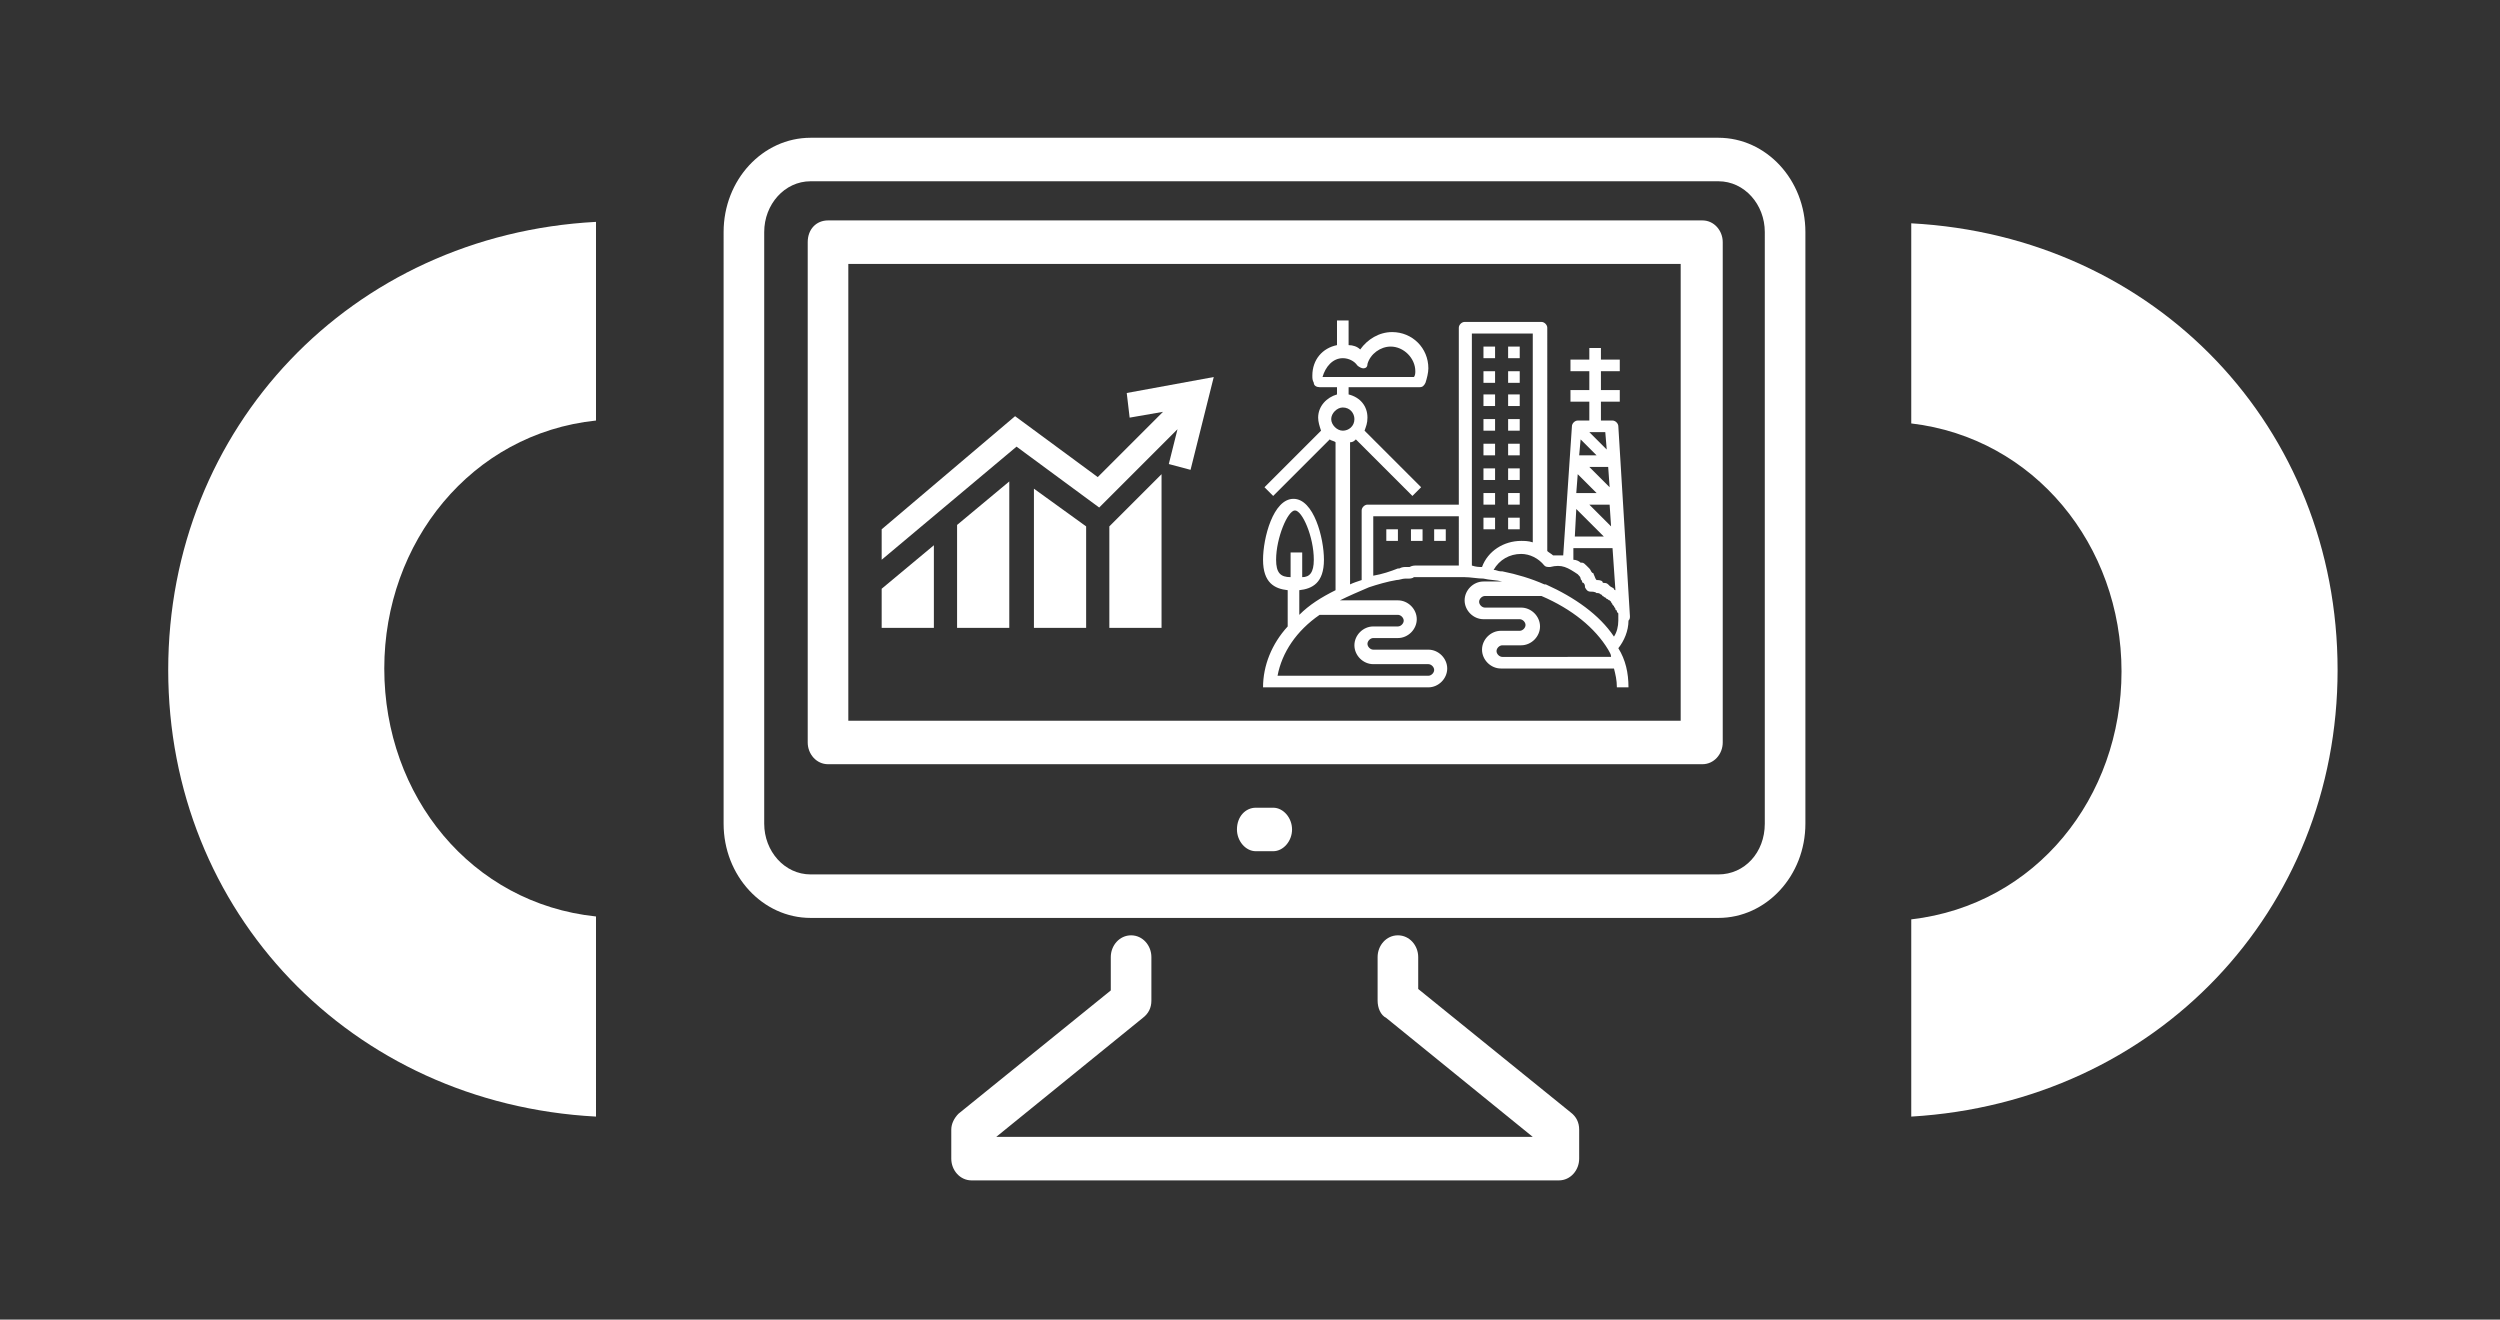
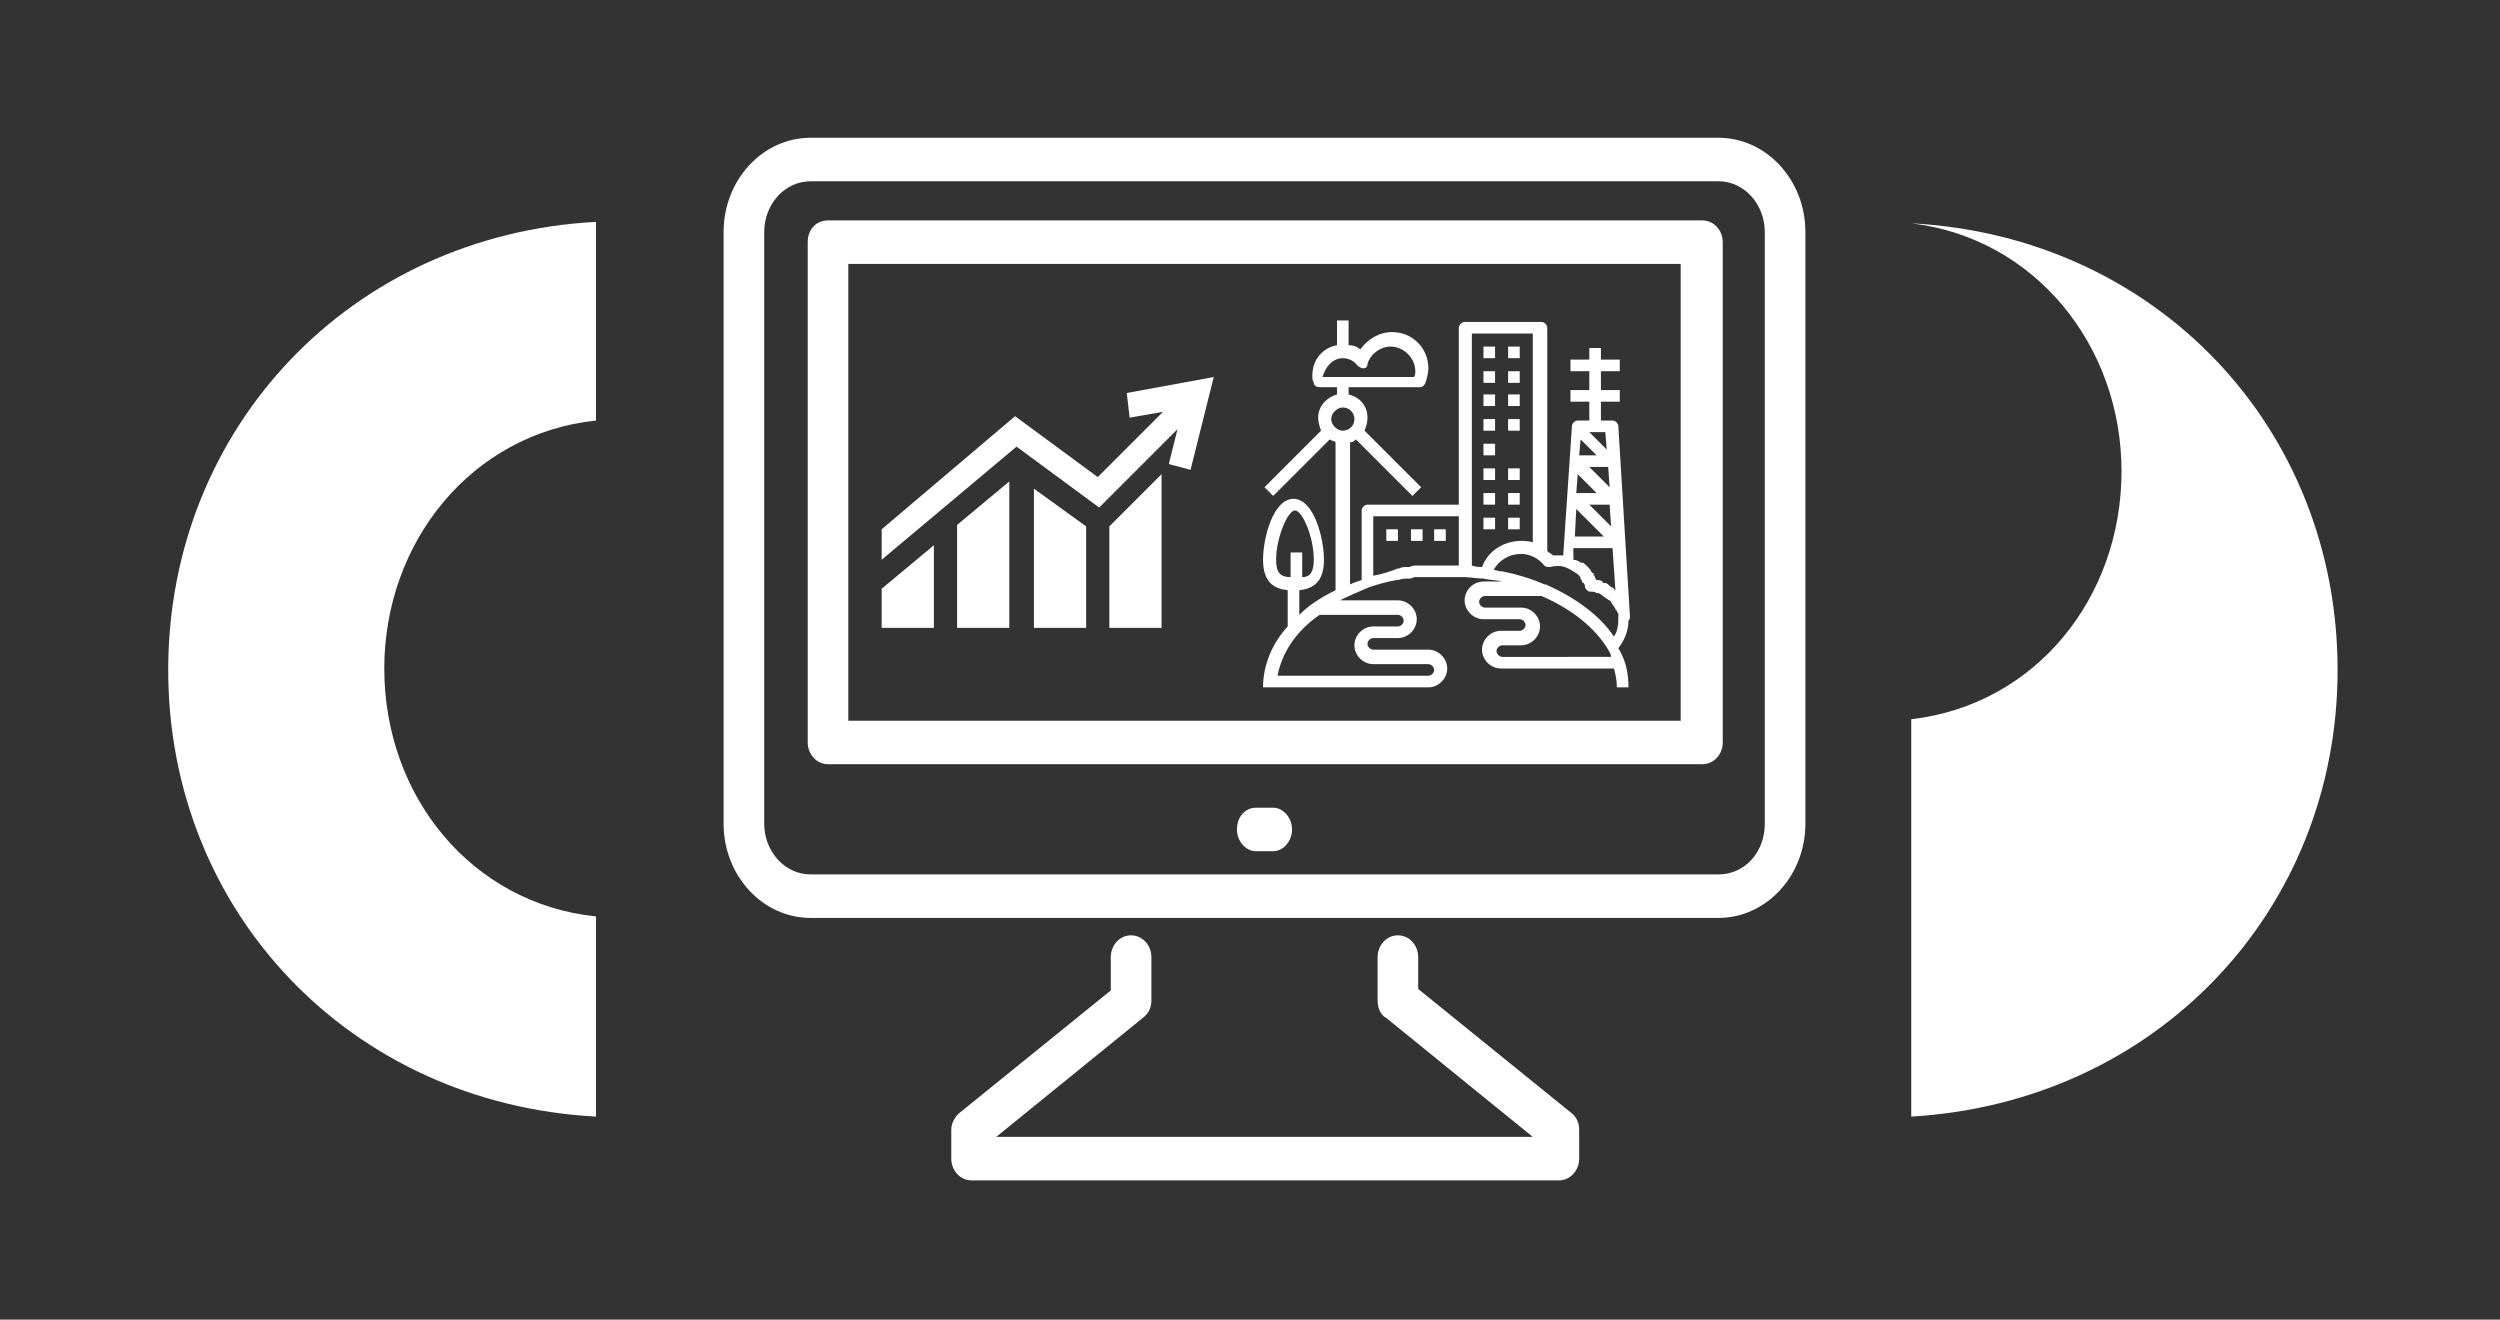
<svg xmlns="http://www.w3.org/2000/svg" version="1.1" id="Capa_1" x="0px" y="0px" viewBox="0 0 172.4 91" style="enable-background:new 0 0 172.4 91;" xml:space="preserve">
  <rect x="0" y="0" width="172.4" height="91" fill="#333333" stroke="none" />
  <style type="text/css">
	.st0{fill:#FFFFFF;}
</style>
  <g>
    <g>
      <path class="st0" d="M11.6,46.2c0,16.7,12.6,29.9,29.5,30.8V63.2c-8.6-0.9-14.6-8.3-14.6-17.1c0-8.7,6-16.2,14.6-17.1V15.3    C24.2,16.2,11.6,29.5,11.6,46.2" />
-       <path class="st0" d="M131.8,15.4v13.8c8.5,1,14.5,8.4,14.5,17.1c0,8.7-5.9,16.1-14.5,17.1V77c16.9-1,29.4-14.2,29.4-30.8    C161.2,29.5,148.7,16.3,131.8,15.4" />
+       <path class="st0" d="M131.8,15.4c8.5,1,14.5,8.4,14.5,17.1c0,8.7-5.9,16.1-14.5,17.1V77c16.9-1,29.4-14.2,29.4-30.8    C161.2,29.5,148.7,16.3,131.8,15.4" />
    </g>
    <g>
      <g>
        <g>
          <path class="st0" d="M86.6,55.7h1.2c0.7,0,1.3,0.7,1.3,1.5c0,0.8-0.6,1.5-1.3,1.5h-1.2c-0.7,0-1.3-0.7-1.3-1.5      C85.3,56.3,85.9,55.7,86.6,55.7 M52.7,56.8c0,1.9,1.4,3.5,3.2,3.5h62.6c1.8,0,3.2-1.5,3.2-3.5V16c0-1.9-1.4-3.5-3.2-3.5H55.9      c-1.8,0-3.2,1.6-3.2,3.5V56.8z M55.9,9.5h62.6c3.3,0,6,2.9,6,6.5v40.8c0,3.6-2.7,6.5-6,6.5H55.9c-3.3,0-6-2.9-6-6.5V16      C49.9,12.4,52.6,9.5,55.9,9.5 M58.5,49.7h57.4V18.2H58.5V49.7z M57.1,15.2h60.3c0.8,0,1.4,0.7,1.4,1.5v34.5      c0,0.8-0.6,1.5-1.4,1.5H57.1c-0.8,0-1.4-0.7-1.4-1.5V16.7C55.7,15.8,56.3,15.2,57.1,15.2 M66.1,76.8l10.5-8.5V66      c0-0.8,0.6-1.5,1.4-1.5c0.8,0,1.4,0.7,1.4,1.5v3c0,0.5-0.2,0.9-0.6,1.2l-10.1,8.2h37l-10.1-8.2C95.2,70,95,69.5,95,69v-3      c0-0.8,0.6-1.5,1.4-1.5c0.8,0,1.4,0.7,1.4,1.5v2.2l10.5,8.5c0.4,0.3,0.6,0.7,0.6,1.2v2c0,0.8-0.6,1.5-1.4,1.5H67      c-0.8,0-1.4-0.7-1.4-1.5v-2C65.6,77.5,65.8,77.1,66.1,76.8" />
        </g>
      </g>
      <path class="st0" d="M60.8,43.3h3.6v-5.7l-3.6,3V43.3z M76.5,43.3h3.6V32.7l-3.6,3.6V43.3z M60.8,38.6v-2.1l9.2-7.8l5.7,4.2    l4.5-4.5l-2.3,0.4l-0.2-1.7l6-1.1l-1.6,6.4l-1.5-0.4l0.6-2.4L75.8,35l-5.7-4.2L60.8,38.6z M71.3,43.3h3.6v-7l-3.6-2.6V43.3z     M66,43.3h3.6V33.2l-3.6,3V43.3z" />
      <rect x="102.3" y="23.9" class="st0" width="0.8" height="0.8" />
      <rect x="98.9" y="36.5" class="st0" width="0.8" height="0.8" />
      <rect x="97.3" y="36.5" class="st0" width="0.8" height="0.8" />
      <rect x="95.6" y="36.5" class="st0" width="0.8" height="0.8" />
      <rect x="104" y="23.9" class="st0" width="0.8" height="0.8" />
      <rect x="102.3" y="25.6" class="st0" width="0.8" height="0.8" />
      <rect x="104" y="25.6" class="st0" width="0.8" height="0.8" />
      <rect x="102.3" y="27.2" class="st0" width="0.8" height="0.8" />
      <rect x="104" y="27.2" class="st0" width="0.8" height="0.8" />
      <rect x="102.3" y="28.9" class="st0" width="0.8" height="0.8" />
      <rect x="104" y="28.9" class="st0" width="0.8" height="0.8" />
      <rect x="102.3" y="30.6" class="st0" width="0.8" height="0.8" />
-       <rect x="104" y="30.6" class="st0" width="0.8" height="0.8" />
      <rect x="102.3" y="32.3" class="st0" width="0.8" height="0.8" />
      <rect x="104" y="32.3" class="st0" width="0.8" height="0.8" />
      <rect x="102.3" y="34" class="st0" width="0.8" height="0.8" />
      <rect x="104" y="34" class="st0" width="0.8" height="0.8" />
      <rect x="102.3" y="35.7" class="st0" width="0.8" height="0.8" />
      <rect x="104" y="35.7" class="st0" width="0.8" height="0.8" />
      <g>
        <path class="st0" d="M103.6,45.3c-0.2,0-0.4-0.2-0.4-0.4c0-0.2,0.2-0.4,0.4-0.4h1.3c0.7,0,1.3-0.6,1.3-1.3c0-0.7-0.6-1.3-1.3-1.3     h-2.5c-0.2,0-0.4-0.2-0.4-0.4c0-0.2,0.2-0.4,0.4-0.4h3.9c2.1,0.9,3.7,2.2,4.6,3.7c0,0,0,0,0,0c0.1,0.2,0.2,0.3,0.2,0.5H103.6z      M96.4,42.4c0.2,0,0.4,0.2,0.4,0.4c0,0.2-0.2,0.4-0.4,0.4h-1.7c-0.7,0-1.3,0.6-1.3,1.3c0,0.7,0.6,1.3,1.3,1.3h3.8     c0.2,0,0.4,0.2,0.4,0.4s-0.2,0.4-0.4,0.4H88.1c0.3-1.6,1.3-3.1,2.9-4.2H96.4z M88,38.6c0-1.5,0.8-3.4,1.3-3.4s1.3,1.8,1.3,3.4     c0,0.9-0.3,1.2-0.8,1.2v-1.7h-0.8v1.7C88.3,39.8,88,39.5,88,38.6 M94.7,39.7v-4.1h5.9V39c0,0-0.1,0-0.1,0c-0.2,0-0.3,0-0.5,0     c-0.1,0-0.2,0-0.2,0c0,0,0,0,0,0c-0.2,0-0.3,0-0.5,0c-0.2,0-0.4,0-0.6,0c-0.1,0-0.2,0-0.3,0c-0.2,0-0.3,0-0.5,0     c-0.1,0-0.1,0-0.2,0c-0.2,0-0.3,0-0.5,0.1c-0.1,0-0.1,0-0.2,0c-0.2,0-0.3,0-0.5,0.1c0,0-0.1,0-0.1,0     C95.9,39.4,95.3,39.6,94.7,39.7 M101.5,23h4.2v14.4c-0.3-0.1-0.6-0.1-0.8-0.1c-1.2,0-2.3,0.7-2.7,1.8c-0.2,0-0.4,0-0.7-0.1v-3.9     V23z M106.9,39.1c0.4-0.1,0.7-0.1,1,0c0,0,0,0,0,0c0.3,0.1,0.6,0.3,0.9,0.5c0,0,0,0,0,0c0.1,0.1,0.2,0.2,0.2,0.3     c0,0.1,0.1,0.1,0.1,0.2c0,0,0,0.1,0.1,0.1c0.1,0.1,0.1,0.2,0.1,0.3c0.1,0.2,0.2,0.3,0.4,0.3c0.1,0,0.3,0,0.4,0.1c0,0,0.1,0,0.1,0     c0.1,0,0.2,0.1,0.2,0.1c0,0,0.1,0,0.1,0.1c0.1,0,0.1,0.1,0.2,0.1c0,0,0.1,0.1,0.1,0.1c0.1,0,0.1,0.1,0.2,0.1c0,0,0.1,0.1,0.1,0.1     c0,0.1,0.1,0.1,0.1,0.2c0,0,0.1,0.1,0.1,0.1c0,0.1,0.1,0.1,0.1,0.2c0,0,0,0.1,0.1,0.1c0,0.1,0,0.1,0.1,0.2c0,0.1,0,0.1,0,0.2     c0,0.1,0,0.2,0,0.3l0,0c0,0.4-0.1,0.8-0.3,1.1c-1-1.5-2.7-2.7-4.7-3.6v0h-0.1c-0.9-0.4-1.9-0.7-2.9-0.9c0,0-0.1,0-0.1,0     c-0.2,0-0.3-0.1-0.5-0.1c0.4-0.7,1.1-1.1,1.9-1.1c0.6,0,1.2,0.3,1.6,0.8C106.6,39.1,106.7,39.1,106.9,39.1 M108.5,37.8h2.7     l0.2,2.9c0,0,0,0,0,0c0,0-0.1,0-0.1-0.1c-0.1-0.1-0.2-0.1-0.3-0.2c0,0-0.1-0.1-0.1-0.1c-0.1-0.1-0.2-0.1-0.3-0.1     c0,0-0.1,0-0.1-0.1c-0.1-0.1-0.3-0.1-0.4-0.1c0,0,0,0,0,0c0,0,0,0,0,0c-0.1-0.1-0.1-0.2-0.2-0.4c0,0,0-0.1-0.1-0.1     c-0.1-0.1-0.1-0.2-0.2-0.3c0,0-0.1-0.1-0.1-0.1c0,0-0.1-0.1-0.1-0.1c-0.1-0.1-0.2-0.2-0.3-0.2c0,0,0,0-0.1,0     c-0.1-0.1-0.3-0.2-0.5-0.2L108.5,37.8z M110.8,31l-1.2-1.2h1.1L110.8,31z M109.6,34.8h1.4l0.1,1.5L109.6,34.8z M108.7,35.1     l1.9,1.9h-2L108.7,35.1z M108.8,32.7l1.3,1.3h-1.4L108.8,32.7z M111,33.6l-1.4-1.4h1.3L111,33.6z M110.1,31.4h-1.2l0.1-1.1     L110.1,31.4z M92.6,28.1c0.5,0,0.8,0.4,0.8,0.8c0,0.5-0.4,0.8-0.8,0.8s-0.8-0.4-0.8-0.8C91.8,28.5,92.2,28.1,92.6,28.1      M92.6,24.7c0.4,0,0.8,0.2,1,0.5c0.1,0.1,0.3,0.2,0.4,0.2c0.2,0,0.3-0.1,0.3-0.3c0.2-0.7,0.9-1.2,1.6-1.2c0.9,0,1.7,0.8,1.7,1.7     c0,0.1,0,0.3-0.1,0.4h-6.3C91.4,25.3,91.9,24.7,92.6,24.7 M112.4,42.5l-0.8-13.1c0-0.2-0.2-0.4-0.4-0.4h-0.8v-1.3h1.3v-0.8h-1.3     v-1.3h1.3v-0.8h-1.3v-0.8h-0.8v0.8h-1.3v0.8h1.3v1.3h-1.3v0.8h1.3v1.3h-0.8c-0.2,0-0.4,0.2-0.4,0.4l-0.6,8.9c-0.2,0-0.5,0-0.7,0     c-0.1-0.1-0.3-0.2-0.4-0.3V22.6c0-0.2-0.2-0.4-0.4-0.4H101c-0.2,0-0.4,0.2-0.4,0.4v12.2h-6.3c-0.2,0-0.4,0.2-0.4,0.4V40     c-0.3,0.1-0.6,0.2-0.8,0.3v-9.8c0.2,0,0.3-0.1,0.4-0.2l3.9,3.9l0.6-0.6l-3.9-3.9c0.1-0.3,0.2-0.5,0.2-0.9c0-0.8-0.5-1.4-1.3-1.6     v-0.5h4.9c0.2,0,0.3-0.1,0.4-0.3c0.1-0.3,0.2-0.7,0.2-1c0-1.4-1.1-2.5-2.5-2.5c-0.9,0-1.7,0.5-2.2,1.2c-0.2-0.2-0.5-0.3-0.8-0.3     v-1.7h-0.8v1.7c-1,0.2-1.7,1-1.7,2.1c0,0.2,0,0.3,0.1,0.5c0,0.2,0.2,0.3,0.4,0.3h1.2v0.5c-0.7,0.2-1.3,0.8-1.3,1.6     c0,0.3,0.1,0.6,0.2,0.9l-3.9,3.9l0.6,0.6l3.9-3.9c0.1,0.1,0.3,0.1,0.4,0.2v10.2c-1,0.5-1.8,1-2.5,1.7v-1.7     c0.9-0.1,1.7-0.5,1.7-2.1c0-1.5-0.7-4.2-2.1-4.2c-1.4,0-2.1,2.7-2.1,4.2c0,1.6,0.8,2,1.7,2.1v2.5h0c-1.1,1.2-1.7,2.7-1.7,4.2h0.4     H88h10.5c0.7,0,1.3-0.6,1.3-1.3c0-0.7-0.6-1.3-1.3-1.3h-3.8c-0.2,0-0.4-0.2-0.4-0.4s0.2-0.4,0.4-0.4h1.7c0.7,0,1.3-0.6,1.3-1.3     c0-0.7-0.6-1.3-1.3-1.3h-4c0.6-0.3,1.3-0.6,2-0.9c0,0,0,0,0,0c0.6-0.2,1.3-0.4,1.9-0.5c0,0,0,0,0,0c0.2,0,0.4-0.1,0.6-0.1     c0.1,0,0.1,0,0.2,0c0.1,0,0.3,0,0.4-0.1c0.1,0,0.2,0,0.3,0c0.1,0,0.2,0,0.4,0c0.1,0,0.2,0,0.3,0c0.1,0,0.3,0,0.4,0     c0.1,0,0.2,0,0.2,0c0.2,0,0.4,0,0.7,0c0.4,0,0.8,0,1.2,0c0.4,0,0.9,0.1,1.3,0.1l0,0c0.4,0.1,0.9,0.1,1.3,0.2h-1.3     c-0.7,0-1.3,0.6-1.3,1.3c0,0.7,0.6,1.3,1.3,1.3h2.5c0.2,0,0.4,0.2,0.4,0.4c0,0.2-0.2,0.4-0.4,0.4h-1.3c-0.7,0-1.3,0.6-1.3,1.3     c0,0.7,0.6,1.3,1.3,1.3h7.8c0.1,0.4,0.2,0.8,0.2,1.3h0.8c0-1-0.2-1.9-0.7-2.7c0.4-0.5,0.7-1.2,0.7-1.9     C112.4,42.7,112.4,42.6,112.4,42.5" />
      </g>
    </g>
  </g>
</svg>